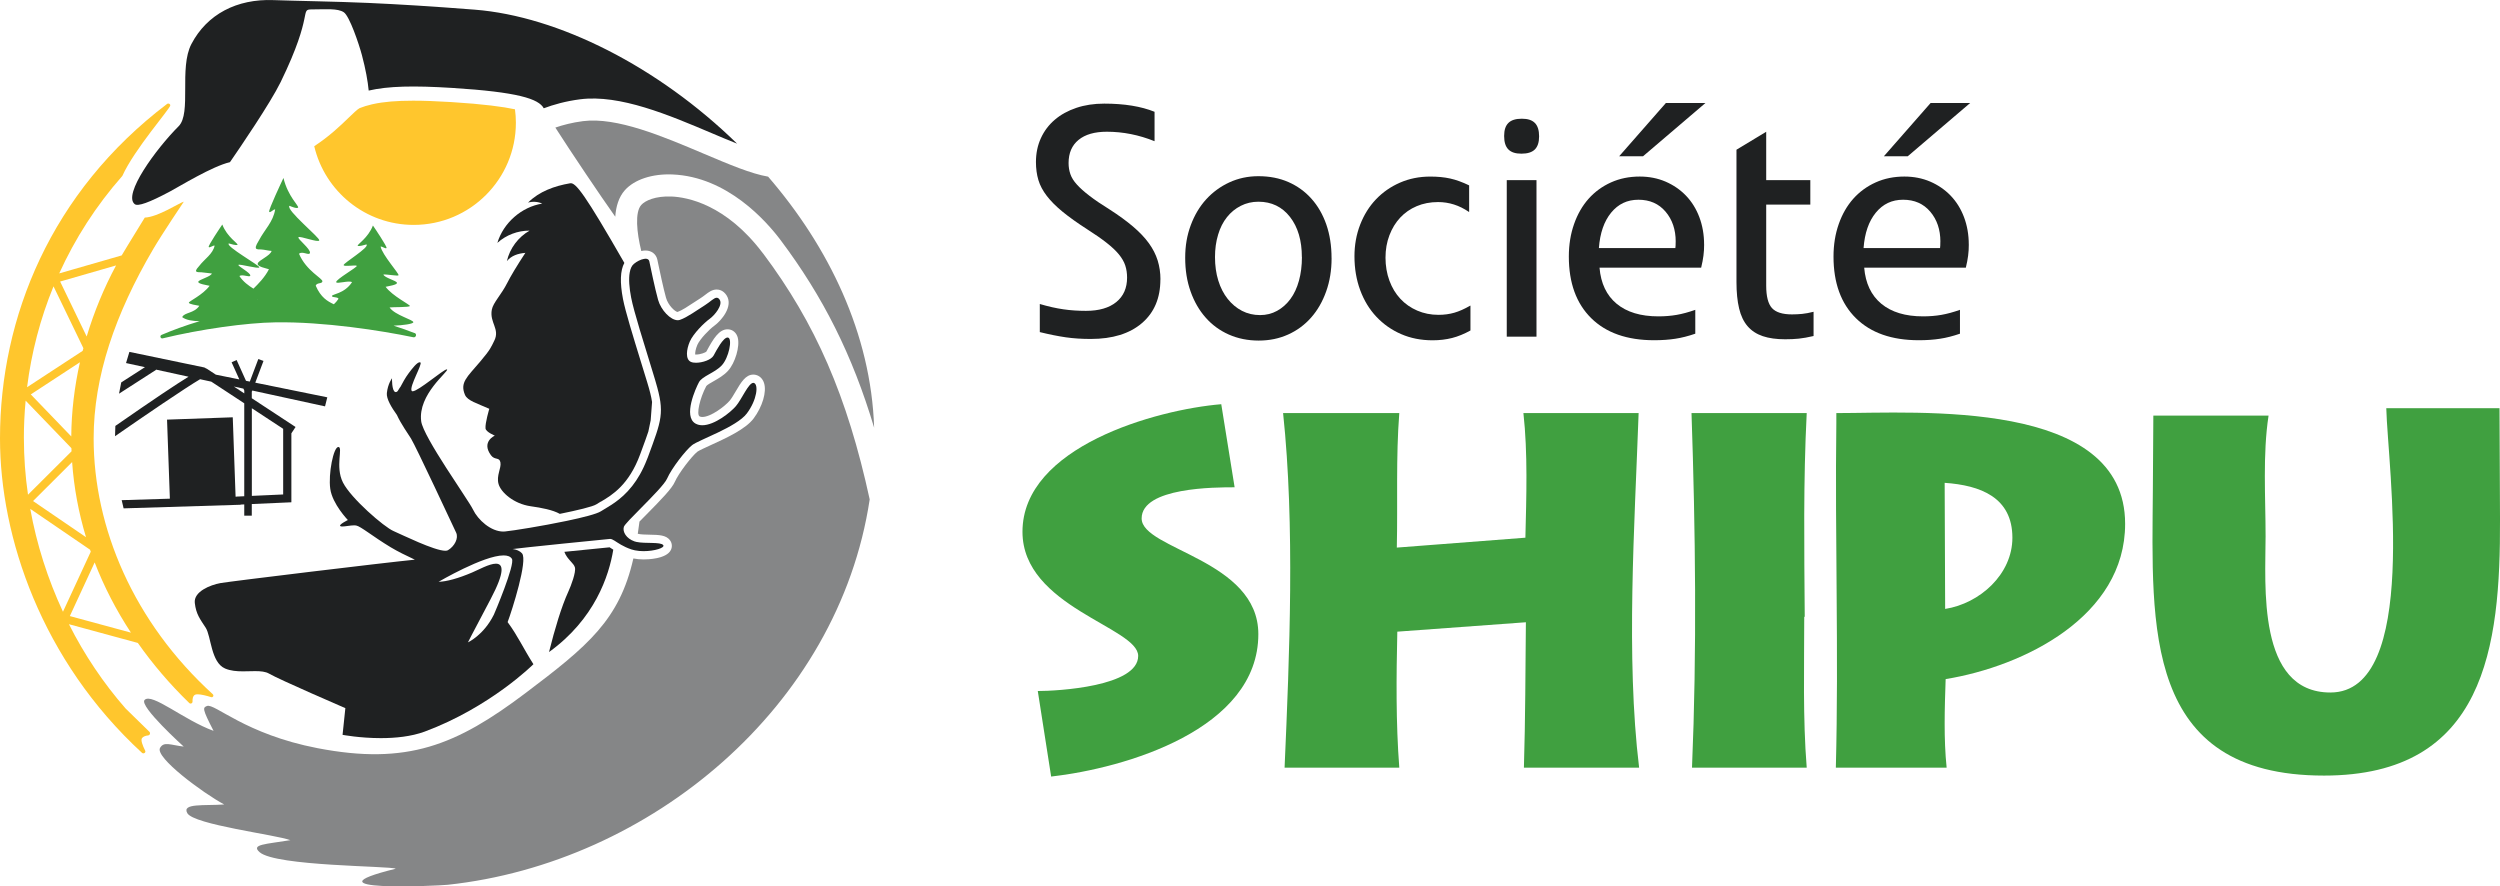
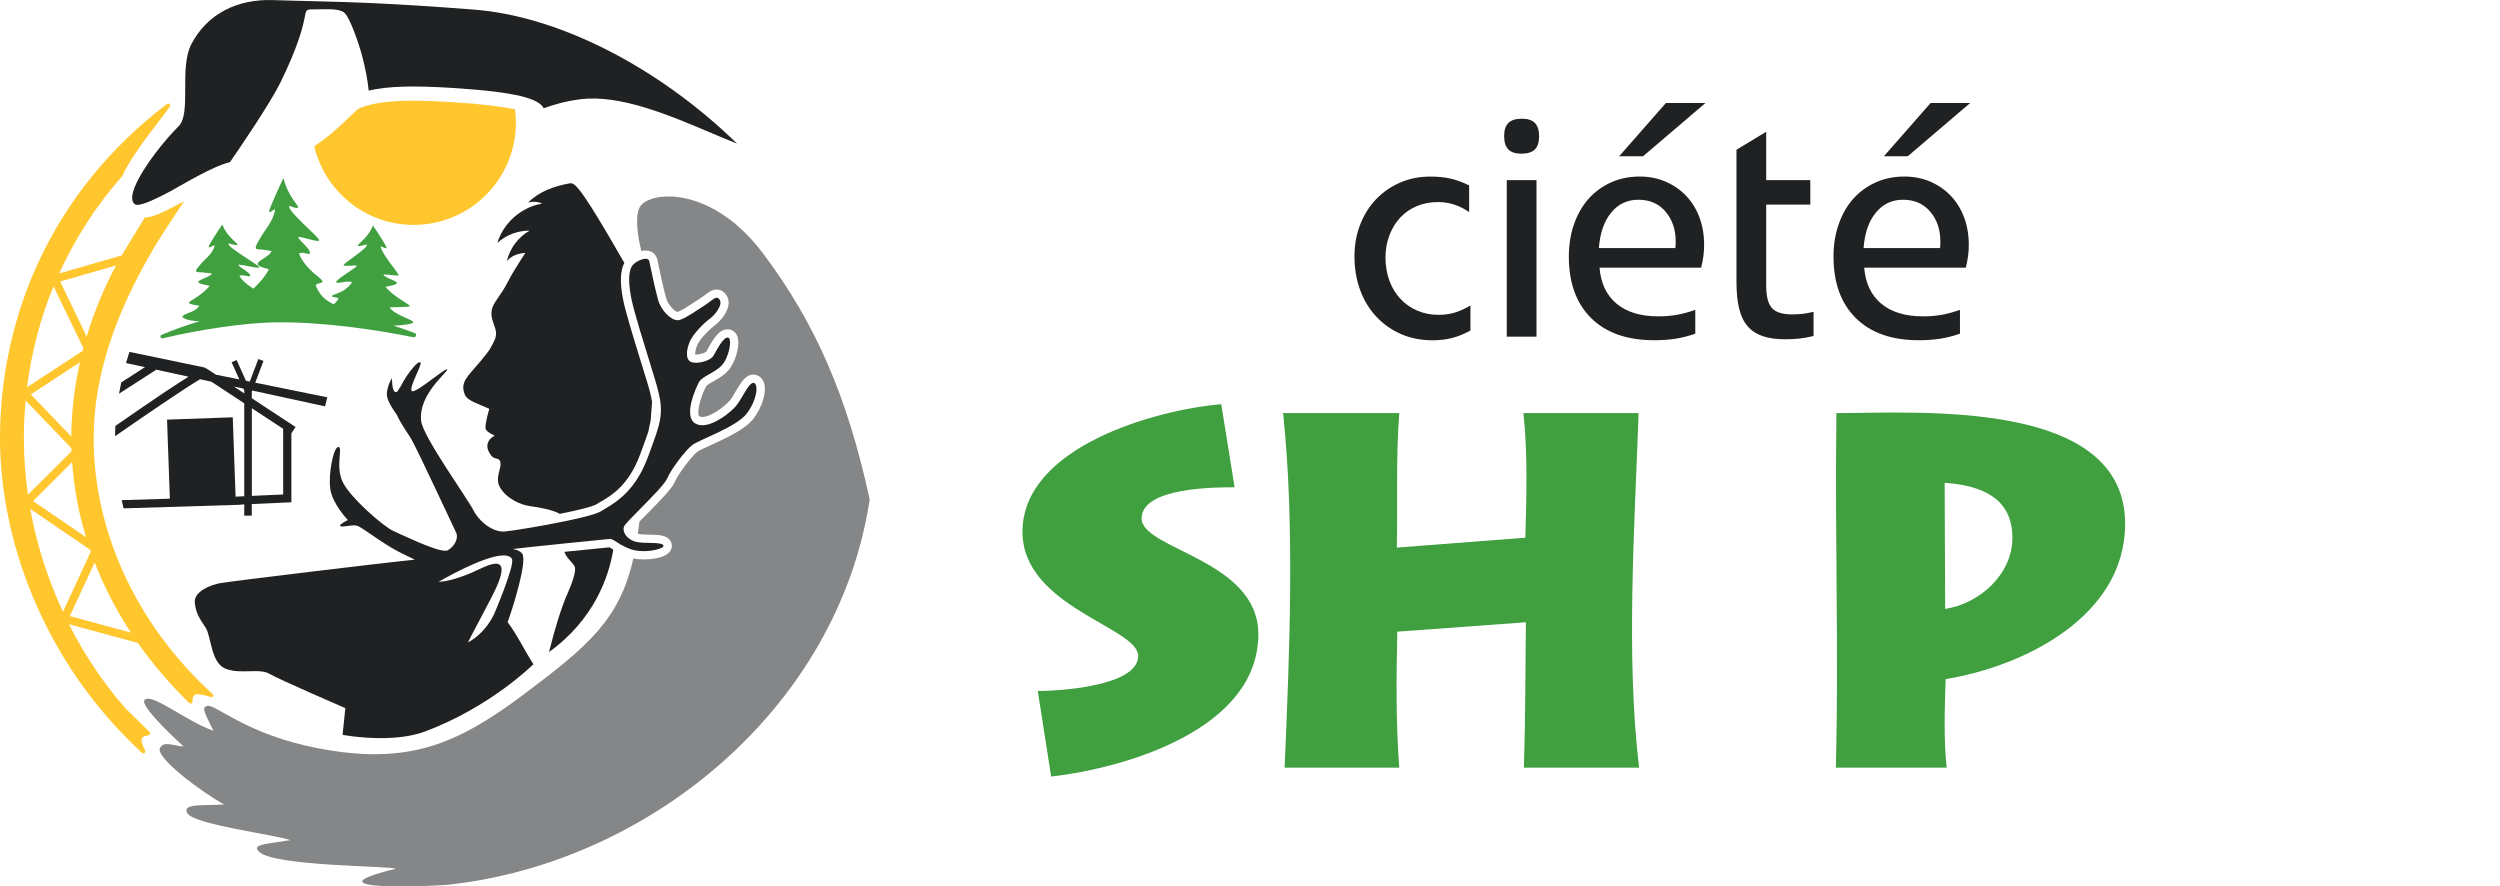
<svg xmlns="http://www.w3.org/2000/svg" id="uuid-5d48f421-5a2d-45de-8797-9261a9288b19" data-name="Calque 1" viewBox="0 0 707.18 250.76">
  <defs>
    <style>
      .uuid-4e91a08a-287b-4500-bd10-46a09a3e7c71 {
        fill: #40a040;
      }

      .uuid-4e91a08a-287b-4500-bd10-46a09a3e7c71, .uuid-d18b20f7-c18f-4981-ab46-9da9ceacc785, .uuid-0969dee4-f462-4a19-8293-388f41c0c250, .uuid-9523c7df-7adb-48f0-ba07-6b08f3c845cb {
        stroke-width: 0px;
      }

      .uuid-d18b20f7-c18f-4981-ab46-9da9ceacc785 {
        fill: #1f2122;
      }

      .uuid-0969dee4-f462-4a19-8293-388f41c0c250 {
        fill: #858687;
      }

      .uuid-9523c7df-7adb-48f0-ba07-6b08f3c845cb {
        fill: #ffc62d;
      }
    </style>
  </defs>
  <g>
-     <path class="uuid-d18b20f7-c18f-4981-ab46-9da9ceacc785" d="M328.24,79.08c0,5.23-1.74,9.34-5.22,12.32-3.48,2.98-8.3,4.48-14.47,4.48-2.53,0-4.87-.15-7.03-.46s-4.62-.8-7.39-1.48v-7.95c2.4.71,4.62,1.21,6.66,1.5,2.03.3,4.16.44,6.38.44,3.7,0,6.56-.83,8.6-2.49s3.05-3.97,3.05-6.92c0-1.23-.17-2.37-.51-3.41-.34-1.05-.94-2.09-1.8-3.14-.86-1.05-2.02-2.14-3.47-3.28-1.45-1.14-3.28-2.42-5.5-3.83-2.77-1.78-5.08-3.43-6.93-4.94s-3.34-3-4.48-4.48c-1.14-1.48-1.94-2.98-2.4-4.52-.46-1.54-.69-3.23-.69-5.08,0-2.46.46-4.7,1.39-6.74s2.23-3.77,3.93-5.22c1.69-1.45,3.73-2.57,6.1-3.37,2.37-.8,5.01-1.2,7.9-1.2,5.67,0,10.41.77,14.23,2.31v8.32c-4.44-1.79-8.94-2.68-13.5-2.68-3.45,0-6.12.77-8,2.31-1.88,1.54-2.82,3.72-2.82,6.55,0,1.11.17,2.16.51,3.14.34.99.95,1.97,1.85,2.95.89.99,2.08,2.05,3.56,3.18,1.48,1.14,3.36,2.42,5.64,3.83,2.59,1.66,4.81,3.28,6.66,4.85,1.85,1.57,3.34,3.14,4.48,4.71,1.14,1.57,1.97,3.2,2.5,4.89.52,1.69.79,3.49.79,5.4Z" />
-     <path class="uuid-d18b20f7-c18f-4981-ab46-9da9ceacc785" d="M376.67,73.05c0,3.39-.51,6.52-1.53,9.38s-2.43,5.33-4.25,7.39c-1.82,2.07-3.99,3.67-6.52,4.81-2.53,1.14-5.3,1.71-8.32,1.71s-5.9-.57-8.46-1.71c-2.56-1.14-4.75-2.74-6.56-4.81-1.82-2.06-3.24-4.53-4.25-7.39-1.02-2.87-1.52-6.02-1.52-9.48s.52-6.41,1.57-9.24c1.05-2.83,2.5-5.27,4.34-7.3,1.85-2.03,4.04-3.64,6.56-4.81,2.53-1.17,5.27-1.76,8.23-1.76,3.14,0,5.98.55,8.5,1.66,2.52,1.11,4.7,2.68,6.51,4.71,1.82,2.03,3.22,4.47,4.21,7.3.98,2.84,1.48,6.01,1.48,9.52ZM368.26,72.72c0-4.7-1.12-8.48-3.35-11.35-2.24-2.87-5.22-4.31-8.94-4.31-1.8,0-3.46.39-4.98,1.16-1.52.77-2.83,1.84-3.91,3.2-1.09,1.36-1.93,3.01-2.51,4.96-.59,1.95-.88,4.06-.88,6.35,0,2.41.31,4.62.93,6.63.62,2.01,1.51,3.74,2.66,5.19,1.15,1.45,2.5,2.58,4.05,3.38,1.55.8,3.26,1.2,5.12,1.2,1.74,0,3.34-.4,4.8-1.2,1.46-.8,2.72-1.92,3.77-3.34s1.86-3.15,2.42-5.19c.56-2.04.84-4.26.84-6.68Z" />
    <path class="uuid-d18b20f7-c18f-4981-ab46-9da9ceacc785" d="M415.96,93.48c-1.79.99-3.53,1.7-5.22,2.13-1.7.43-3.53.65-5.5.65-3.27,0-6.24-.59-8.92-1.76-2.68-1.17-5.01-2.8-6.98-4.9-1.97-2.09-3.5-4.61-4.58-7.53-1.08-2.93-1.62-6.12-1.62-9.57,0-3.2.54-6.19,1.62-8.97,1.08-2.77,2.57-5.16,4.48-7.16,1.91-2,4.17-3.57,6.79-4.71,2.62-1.14,5.47-1.71,8.55-1.71,2.09,0,3.97.18,5.64.55s3.45,1.02,5.36,1.94v7.49h-.09c-2.71-1.85-5.61-2.77-8.69-2.77-2.22,0-4.24.39-6.05,1.16-1.82.77-3.37,1.85-4.67,3.24-1.3,1.39-2.31,3.05-3.05,4.99-.74,1.94-1.11,4.05-1.11,6.33s.37,4.52,1.11,6.52c.74,2,1.77,3.71,3.1,5.13,1.32,1.42,2.91,2.53,4.76,3.33,1.85.8,3.85,1.2,6.01,1.2,1.6,0,3.1-.2,4.48-.6,1.39-.4,2.88-1.06,4.48-1.99h.09v7.03Z" />
    <path class="uuid-d18b20f7-c18f-4981-ab46-9da9ceacc785" d="M435.37,38.57c0,1.66-.4,2.9-1.2,3.7-.8.8-2.06,1.2-3.79,1.2s-2.9-.4-3.7-1.2c-.8-.8-1.2-2.06-1.2-3.79s.4-2.9,1.2-3.7c.8-.8,2.06-1.2,3.79-1.2s2.9.4,3.7,1.2c.8.8,1.2,2.07,1.2,3.79ZM426.22,95.23v-44.28h8.41v44.28h-8.41Z" />
    <path class="uuid-d18b20f7-c18f-4981-ab46-9da9ceacc785" d="M482.05,69.16c0,1.11-.06,2.16-.19,3.14-.12.99-.34,2.13-.65,3.42h-28.75c.37,4.44,1.99,7.84,4.85,10.21,2.87,2.37,6.79,3.56,11.79,3.56,1.85,0,3.57-.14,5.18-.42,1.6-.28,3.36-.75,5.27-1.43v6.75c-1.97.68-3.85,1.16-5.64,1.43-1.79.28-3.79.42-6.01.42-7.64,0-13.57-2.08-17.79-6.24-4.22-4.16-6.33-9.97-6.33-17.42,0-3.33.49-6.39,1.48-9.2.98-2.8,2.36-5.19,4.11-7.16,1.76-1.97,3.87-3.51,6.33-4.62,2.46-1.11,5.18-1.66,8.13-1.66,2.65,0,5.08.48,7.3,1.43,2.22.96,4.15,2.28,5.78,3.97,1.63,1.7,2.9,3.73,3.79,6.1.89,2.37,1.34,4.95,1.34,7.72ZM474.01,68.33c0-3.39-.96-6.21-2.87-8.46-1.91-2.25-4.47-3.37-7.67-3.37s-5.72,1.22-7.72,3.65c-2,2.44-3.16,5.78-3.47,10.03h21.63c.06-.31.09-.92.09-1.85ZM464.76,44.21h-6.75l13.22-15.07h11.19l-17.66,15.07Z" />
    <path class="uuid-d18b20f7-c18f-4981-ab46-9da9ceacc785" d="M513.01,95.05c-1.6.37-2.99.62-4.16.74-1.17.12-2.46.18-3.88.18-2.47,0-4.58-.29-6.33-.88-1.75-.59-3.19-1.53-4.3-2.82-1.11-1.29-1.91-2.97-2.4-5.04-.49-2.06-.74-4.54-.74-7.44v-37.44l8.41-5.08v13.68h12.48v6.93h-12.48v22.92c0,3.02.54,5.13,1.62,6.33,1.08,1.2,2.97,1.8,5.68,1.8.98,0,1.94-.05,2.87-.14.92-.09,2-.29,3.23-.6v6.84Z" />
    <path class="uuid-d18b20f7-c18f-4981-ab46-9da9ceacc785" d="M556.92,69.16c0,1.11-.06,2.16-.19,3.14-.12.99-.34,2.13-.65,3.42h-28.75c.37,4.44,1.99,7.84,4.85,10.21,2.87,2.37,6.79,3.56,11.79,3.56,1.85,0,3.57-.14,5.18-.42,1.6-.28,3.36-.75,5.27-1.43v6.75c-1.97.68-3.85,1.16-5.64,1.43-1.79.28-3.79.42-6.01.42-7.64,0-13.57-2.08-17.79-6.24-4.22-4.16-6.33-9.97-6.33-17.42,0-3.33.49-6.39,1.48-9.2.98-2.8,2.36-5.19,4.11-7.16,1.76-1.97,3.87-3.51,6.33-4.62,2.46-1.11,5.18-1.66,8.13-1.66,2.65,0,5.08.48,7.3,1.43,2.22.96,4.15,2.28,5.78,3.97,1.63,1.7,2.9,3.73,3.79,6.1.89,2.37,1.34,4.95,1.34,7.72ZM548.88,68.33c0-3.39-.96-6.21-2.87-8.46-1.91-2.25-4.47-3.37-7.67-3.37s-5.72,1.22-7.72,3.65c-2,2.44-3.16,5.78-3.47,10.03h21.63c.06-.31.09-.92.09-1.85ZM539.64,44.21h-6.75l13.22-15.07h11.19l-17.66,15.07Z" />
  </g>
  <g>
    <path class="uuid-4e91a08a-287b-4500-bd10-46a09a3e7c71" d="M297.34,219.67l-3.78-24.2c5.59,0,28.4-1.26,28.4-9.93,0-8.11-32.73-13.85-32.73-35.11,0-24.06,37.77-34.55,56.23-36.09l3.78,23.5c-5.46,0-26.3,0-26.3,8.81s33.01,11.61,33.01,32.73c0,27-37.77,37.91-58.61,40.29Z" />
    <path class="uuid-4e91a08a-287b-4500-bd10-46a09a3e7c71" d="M431.07,217.15c.42-13.71.42-27.42.56-41.13l-36.37,2.66c-.28,12.73-.42,25.74.56,38.47h-32.45c1.4-31.89,2.94-68.54-.42-100.3h32.87c-.98,12.45-.42,25.46-.7,38.05l36.37-2.8c.28-11.47.7-23.92-.56-35.25h32.59c-1.12,31.61-3.64,69.1.14,100.3h-32.59Z" />
-     <path class="uuid-4e91a08a-287b-4500-bd10-46a09a3e7c71" d="M478.62,217.15c1.4-33.01.98-67.28-.14-100.3h32.59c-.98,19.16-.7,38.47-.56,57.63h-.14c0,14.13-.42,28.68.7,42.67h-32.45Z" />
    <path class="uuid-4e91a08a-287b-4500-bd10-46a09a3e7c71" d="M550.37,192.11c-.28,8.25-.56,16.93.28,25.04h-31.34c.84-32.59-.28-65.05.14-97.64v-2.66c23.22,0,81.69-4.2,81.69,31.33,0,26.16-28.54,40.29-50.78,43.92ZM550.09,136.58l.14,35.67c9.79-1.54,19.02-9.79,19.02-20.14,0-11.47-9.09-14.83-19.17-15.53Z" />
-     <path class="uuid-4e91a08a-287b-4500-bd10-46a09a3e7c71" d="M657.38,219.39c-51.2,0-48.68-42.39-48.4-80.43l.14-21.4h32.59c-1.68,11.05-.84,23.08-.84,34.13,0,13.71-2.52,44.2,18.33,44.2,25.32,0,16.23-63.79,15.81-80.43h32.03l.14,31.47c.14,36.09-4.2,72.46-49.8,72.46Z" />
  </g>
  <g>
    <path class="uuid-4e91a08a-287b-4500-bd10-46a09a3e7c71" d="M117.23,94.21c-1.71-.67-3.69-1.39-5.9-2.09,2.61-.09,5.49-.48,5.59-.95.14-.7-5.22-1.99-6.72-4.2.78-.14,5.7,0,5.74-.42.03-.39-4.93-2.81-6.86-5.42.7-.19,3.41-.54,3.2-1.16-.21-.62-3.52-1.38-3.84-2.32,1.16-.08,4.08.5,4.29.22.28-.38-4.6-5.76-5.07-8.12.46-.1,1.49.77,1.68.39.19-.38-3.41-5.72-3.85-6.35-1.33,3.53-4.61,5.46-4.3,5.73.3.27,2-.24,2.46-.38,1.08.74-6.62,5.35-6.45,5.86.17.51,3.38-.11,3.72.19.34.31-6.03,3.88-5.82,4.63.17.6,3.58-.59,4.48,0-2.16,3.34-5.83,3.38-5.68,3.94.13.49,1.56.13,1.86.76-.41.62-.85,1.12-1.32,1.55-1.79-.83-3.7-1.93-5.13-5.26.32-.94,1.74-.46,1.89-1.19.17-.85-4.55-2.94-6.61-7.83.92-.9,2.9.64,3.09-.25.23-1.12-3.6-3.96-3.25-4.43.35-.47,5.7,1.65,5.89.88.19-.76-9.55-8.65-8.44-9.78.45.2,2.14.91,2.45.5.31-.41-2.92-3.18-4.14-8.37-.46.95-4.23,8.97-4.05,9.53.18.56,1.24-.77,1.7-.63-.55,3.51-3.01,5.74-4.52,8.63-.3.57-1.19,1.82-.92,2.37.2.41,1.1.29,1.45.32,1.16.08,1.82.34,2.98.42-.36,1.39-3.69,2.62-3.92,3.55-.23.93,2.47,1.37,3.17,1.63-1.18,2.3-3.05,4.19-4.39,5.49-1.38-.85-2.96-2.01-3.97-3.58.9-.59,2.91.49,3.08-.1.21-.75-3.67-2.75-3.34-3.05.34-.31,5.73,1.23,5.9.71.17-.51-9.72-6.03-8.63-6.77.45.14,2.15.65,2.46.38.3-.27-2.98-2.21-4.3-5.73-.44.63-4.04,5.96-3.85,6.35.19.38,1.22-.49,1.68-.39-.47,2.36-2.88,3.81-4.34,5.73-.29.37-1.16,1.2-.87,1.58.21.28,1.1.22,1.45.24,1.16.08,1.82.26,2.98.34-.32.93-3.63,1.69-3.84,2.32-.21.62,2.5.98,3.2,1.16-1.93,2.61-5.91,4.39-5.88,4.78.03.42,2.19.73,2.97.88-1.5,2.21-4.23,1.81-4.85,3.21,1.12.85,3.04,1.13,4.94,1.14-4.13,1.23-7.84,2.62-10.78,3.88-.59.25-.29,1.14.33.98,10.69-2.6,23.64-4.41,31.91-4.53,13.72-.2,29.86,2.32,38.98,4.22.76.16,1.09-.92.37-1.21ZM72.95,84.65s-.02.04-.03.07c-.02-.03-.05-.06-.07-.09.03,0,.07.02.1.02Z" />
    <path class="uuid-d18b20f7-c18f-4981-ab46-9da9ceacc785" d="M71.26,110.75l.11-.28,20.57,4.48.64-2.56-20.37-4.14,2.32-6.14-1.46-.55-2.41,6.38-1.08-.22-2.65-5.88-1.42.64,2.19,4.85-6.65-1.35-2.45-1.61c-.1-.07-.2-.13-.36-.16-.15-.13-.32-.24-.53-.28l-21.11-4.39c-.34,1.06-.66,2.11-.95,3.16l5.35,1.16-6.71,4.32c-.23,1.06-.44,2.12-.62,3.18l10.46-6.73-.06-.09,9.26,2.02c-3.57,2.19-9.76,6.32-20.7,13.92-.05.97-.08,1.94-.09,2.91,8.29-5.76,19.83-13.63,24.06-16.12l3.17.69,9.32,6.12v26.29l-2.19.1v.03s-.26,0-.26,0l-.8-22.46-18.59.66.8,22.36-13.63.42c.17.78.35,1.55.54,2.32l33.1-1.02v-.05s1.03-.05,1.03-.05v3.19h2.13v-3.29l11.2-.5v-19.5l1.18-1.8-12.38-8.13v-1.93h.02ZM69.1,111.28l-2.95-1.94,2.7.59.25.54v.8ZM80.1,121.29v18.58l-8.86.4v-24.79l8.86,5.82Z" />
    <path class="uuid-9523c7df-7adb-48f0-ba07-6b08f3c845cb" d="M60.21,196.39c-22.46-20.44-33.72-47.16-33.72-72.38,0-17.45,6.04-35.16,16.91-53.65,2.52-4.29,8.6-13.32,8.6-13.32-1.25.33-7.32,4.36-11.05,4.51l-4.7,7.66c-.63,1-1.24,2.01-1.83,3.04l-17.67,5.09c4.46-9.82,10.39-19.11,17.86-27.58,3.38-7.51,13.52-19.04,13.56-19.93.02-.45-.54-.71-.91-.43C14.45,54.27,0,89.77,0,124.02c0,27.94,11.8,62.85,40.16,88.93.45.41,1.18-.07.91-.6-.74-1.47-1.35-3.06-.87-3.6.41-.47,1.06-.65,1.66-.71.54-.05.77-.68.39-1.05l-6.72-6.57c-6.32-7.22-11.7-15.28-16.03-23.85l19.49,5.3c4.18,5.95,9.03,11.65,14.55,17,.11.11.24.15.37.15.29,0,.56-.22.55-.54-.04-.79.09-1.66.74-1.97.17-.08.41-.11.7-.11.98,0,2.54.4,3.82.8.06.02.11.03.16.03.41,0,.66-.5.33-.8ZM32.84,75.07c-3.42,6.35-6.22,13.13-8.32,20.12l-7.51-15.55,15.83-4.56ZM6.75,124.02c0-3.58.17-7.14.5-10.69l12.95,13.44c0,.3.02.6.04.89l-12.32,12.28c-.77-5.3-1.16-10.63-1.16-15.93ZM8.71,111.57l13.9-9.1c-1.56,6.97-2.4,14.04-2.45,20.99l-11.46-11.9ZM20.4,130.71c.51,7.17,1.82,14.28,3.93,21.25l-14.98-10.23,11.05-11.02ZM23.59,98.49c-.07.25-.14.5-.2.75l-15.73,10.29c1.23-9.79,3.72-19.37,7.48-28.53l8.45,17.49ZM8.57,143.95l16.91,11.55c.08.22.15.44.22.66l-.06-.03-7.83,16.92c-4.32-9.29-7.45-19.12-9.25-29.1ZM19.76,174.26l7.02-15.17c2.64,6.84,6.07,13.49,10.26,19.87l-17.28-4.69Z" />
-     <path class="uuid-0969dee4-f462-4a19-8293-388f41c0c250" d="M190.23,49.35c15.51.64,26.57,13.23,30.61,18.61,11.97,15.96,20.25,32.35,26.43,53.02-.87-26.61-12.89-51.21-29.99-71.01-4.83-.83-10.93-3.41-18.27-6.52-11.51-4.88-24.54-10.41-34.11-9.18-3.05.39-5.68,1.09-7.81,1.82,4.5,7.03,12.62,19.11,16.95,25.21.2-2.88.98-5.54,2.7-7.48,2.7-3.04,7.75-4.71,13.5-4.47" />
    <path class="uuid-d18b20f7-c18f-4981-ab46-9da9ceacc785" d="M172.42,154.82c-1.38.12-7.01.69-12.78,1.28.8,2.17,2.68,3.18,2.99,4.41.34,1.36-1.08,5.13-1.88,6.88-1.95,4.27-3.81,10.51-5.45,17.06,12.96-9.34,16.97-21.59,18.18-28.96-.14-.09-.27-.17-.39-.25-.23-.15-.5-.32-.67-.43Z" />
    <path class="uuid-d18b20f7-c18f-4981-ab46-9da9ceacc785" d="M169.97,141.91c3.16-1.87,7.92-4.71,11.12-13.41l.5-1.36c.74-2.01,1.34-3.64,1.81-5.07.23-1.04.45-2.1.66-3.17.14-1.73.27-3.46.39-5.18-.23-1.54-.67-3.28-1.36-5.54-.6-1.97-1.21-3.96-1.82-5.92-2.25-7.3-4.37-14.2-5.04-17.65-.91-4.73-.78-8.1.38-10.24-11.1-19.33-13.74-22.81-15.32-22.53-4.47.77-8.76,2.31-11.92,5.47,1.31-.38,2.77-.28,4.01.28-5.85.95-10.98,5.44-12.69,11.12,2.47-2.24,5.8-3.5,9.12-3.47-3.22,1.82-5.61,5.03-6.43,8.63,1.28-1.57,3.17-2.17,5.23-2.34-2.32,3.51-4.25,6.75-5.09,8.44-1.7,3.4-4.01,5.6-4.4,7.63-.69,3.7,2.37,5.45.69,8.79-.92,1.85-1.01,2.39-3.97,5.89-3.75,4.43-5.79,5.91-4.31,9.42.71,1.67,3.5,2.42,6.88,3.94,0,0-1.22,4.07-1.07,5.54.1,1.02,2.63,2.05,2.63,2.05,0,0-3.91,1.71-1.09,5.55,1.09,1.48,2.39.43,2.68,2.04.29,1.61-1.21,3.72-.53,6.1.68,2.38,4.3,5.59,9.06,6.28,3.12.44,6.27,1.04,8.27,2.16,4.94-1,9.3-2.04,10.32-2.69.37-.24.8-.5,1.27-.78Z" />
    <path class="uuid-0969dee4-f462-4a19-8293-388f41c0c250" d="M215.85,71.71c-10.51-14.02-21.6-15.94-25.88-16.12-4.61-.19-7.5,1.17-8.58,2.39-1.84,2.07-1.28,7.77.01,13.03.39-.09.79-.15,1.18-.15,1.7,0,3.02,1.01,3.36,2.57l.2.96c.45,2.15,1.51,7.18,2.25,9.82.62,2.21,2.56,3.93,3.26,4.04,1.24-.44,3.05-1.64,4.65-2.7.64-.42,1.26-.83,1.84-1.19.5-.31.94-.65,1.37-.98.95-.73,1.93-1.48,3.21-1.48.65,0,1.87.21,2.8,1.64,2.02,3.12-1.54,7.22-3.47,8.61-1.4,1-4.08,3.78-4.79,5.41-.52,1.21-.65,2.23-.61,2.73.06,0,.13,0,.22,0,1.33,0,2.7-.59,2.93-.82l.13-.24c1.86-3.44,3.48-6.08,5.88-6.08.28,0,.56.04.83.12.99.29,1.73,1.09,2.04,2.19.68,2.47-.72,7.25-2.78,9.47-1.19,1.29-2.7,2.14-4.03,2.9-.75.42-1.87,1.06-2.08,1.38-1.84,3.45-2.85,8.02-1.9,8.57.2.11.45.17.77.17,2.44,0,6.38-3.03,7.72-4.58.51-.59,1.14-1.66,1.74-2.68,1.5-2.54,2.79-4.73,4.98-4.73h0c.29,0,.58.04.86.13,1.03.31,1.79,1.11,2.16,2.24.81,2.48-.44,6.7-2.95,10.05-2.29,3.05-7.78,5.55-12.2,7.57-1.46.67-3.29,1.5-3.7,1.82-1.57,1.24-5.33,6.12-6.37,8.52-.8,1.85-3.67,4.82-7.95,9.16-.64.65-1.37,1.39-2.06,2.09-.16,1.18-.32,2.34-.48,3.45.76.21,2.21.24,3.4.26,2.57.05,4.6.09,5.7,1.56.61.81.71,1.88.25,2.78-1.27,2.54-6.62,2.66-7.68,2.66s-2.03-.1-2.92-.28c-3.93,17.37-12.82,24.73-30.44,38.03-19.64,14.83-33.53,20.53-58.92,15.63-20.48-3.95-29.11-12.78-31.26-11.92-1.17.47-1.41.7,1.87,7.03-8.39-3.04-17.48-10.88-19.51-8.74-1.64,1.73,11.07,13.19,11.07,13.19-3.77-.45-5.62-1.53-6.7.38-1.5,2.66,12.09,12.74,18.15,15.99-5.53.41-12.06-.43-10.44,2.46,1.84,3.27,25.16,6.11,29.15,7.64-7.04,1.16-11.25,1.17-8.68,3.41,4.6,4.01,37.1,3.86,38.49,4.67-26.82,6.59,11.52,4.89,14.74,4.54,57.17-6.16,110.46-50.27,119.33-109.01-6.36-29.26-15.34-49.82-30.17-69.6Z" />
    <path class="uuid-d18b20f7-c18f-4981-ab46-9da9ceacc785" d="M213.27,108.33c-.06-.02-.12-.03-.17-.03-1.38,0-3.26,4.63-4.95,6.6-1.47,1.71-5.99,5.39-9.49,5.39-.7,0-1.36-.15-1.95-.49-3.51-2.05.09-9.98,1.01-11.69.92-1.72,4.48-2.64,6.46-4.77,1.98-2.13,3.05-7.47,1.8-7.84-.05-.02-.11-.03-.17-.03-1.25,0-3.14,3.6-3.95,5.1-.66,1.2-3.13,2.04-4.98,2.04-.55,0-1.05-.07-1.43-.24-1.63-.7-1.28-3.54-.32-5.76.96-2.22,4.04-5.29,5.57-6.38,1.53-1.1,3.83-3.97,2.88-5.44-.26-.41-.54-.57-.84-.57-.79,0-1.78,1.13-3.34,2.11-2.17,1.35-5.01,3.46-7.07,4.15-.2.06-.4.1-.61.1-2.03,0-4.74-2.85-5.56-5.75-.9-3.2-2.2-9.56-2.49-10.92-.11-.51-.52-.73-1.07-.73-.14,0-.3.04-.45.06-.88.15-1.96.67-2.85,1.41-.6.5-.97,1.33-1.16,2.38-.35,1.87-.13,4.43.39,7.13.77,4,3.65,13.04,6.36,21.91.15.48.29.95.43,1.42.06.19.11.37.16.56,2.62,8.81,1.67,10.7-2.2,21.24-.09.24-.18.45-.27.67-1.23,3.17-2.68,5.62-4.18,7.52-3.32,4.23-6.89,5.87-8.86,7.15-1.16.75-5.11,1.76-9.66,2.71-6.9,1.45-15.21,2.78-17.42,2.99-.17.02-.35.03-.52.03-3.52,0-7.17-3.29-8.58-6.24-1.28-2.69-14.08-20.5-14.65-24.97-.97-7.59,7.75-14.01,7.33-14.64-.02-.02-.04-.03-.09-.03-.94,0-8.07,6.2-9.67,6.2-.13,0-.22-.04-.27-.13-.71-1.22,3.15-7.63,2.48-8.03-.06-.03-.13-.05-.2-.05-.74,0-2.08,1.71-3.12,3.1-1.06,1.41-1.76,2.83-2.32,3.85,0,0-.37.43-.79,1.21-.17.18-.34.28-.52.28-.05,0-.11,0-.17-.03-1.01-.35-.91-3.88-.91-3.88,0,0-1.18,1.53-1.46,4.18-.17,1.63,1.33,4.09,2.84,6.19,1.15,2.53,3.13,5.29,4,6.69,1.35,2.17,12.03,25.06,12.76,26.61.74,1.55-.44,3.86-2.32,4.97-.17.1-.43.15-.74.15-3.09,0-12.25-4.53-14.67-5.58-2.67-1.15-12.01-9.23-14.29-13.73-2.27-4.5.09-9.98-1.28-10.05h-.02c-1.37,0-2.88,7.56-2.29,11.84.6,4.3,4.98,8.83,4.98,8.83,0,0-2.67,1.31-2.15,1.71.11.08.31.12.57.12.84,0,2.3-.33,3.36-.33.2,0,.38.01.54.04,1.31.22,4.65,3.06,9.81,6.17,1.91,1.15,4.42,2.39,6.82,3.5-8.32.81-52.35,6.14-55.02,6.63-2.84.52-7.59,2.4-7.23,5.61.36,3.21,1.51,4.58,3.08,7.01,1.57,2.43,1.45,9.79,5.49,11.54,1.54.66,3.3.8,5.05.8,1.18,0,2.35-.06,3.45-.06,1.56,0,2.95.12,3.97.72,2.78,1.64,21.55,9.75,21.55,9.75,0,0-.33,3.18-.79,7.55,0,0,4.88.93,10.84.93,4.04,0,8.56-.43,12.4-1.85,18.62-6.93,30.75-19.06,30.75-19.06-2.95-4.64-4.42-8.02-7.3-11.91,1.28-3.38,5.78-17.56,4.07-19.45-.63-.7-1.55-1.07-2.65-1.22.1-.06,7.32-.82,14.34-1.54,6.42-.66,12.69-1.29,13.2-1.32.02,0,.04,0,.05,0,.34,0,.73.19,1.2.48.99.61,2.39,1.68,4.84,2.5.31.1.64.18.97.25.78.16,1.61.23,2.44.23,3.11,0,6.12-.95,5.56-1.71-.72-.96-5.11-.36-7.58-.9-.21-.05-.4-.1-.58-.16-2.29-.81-3.4-2.7-2.98-4.1.19-.62,2.4-2.85,4.9-5.37,3.11-3.15,6.68-6.76,7.35-8.32,1.22-2.81,5.19-7.95,7.06-9.43,1.87-1.48,12.58-5.11,15.48-8.96,2.89-3.85,3.37-8.21,1.98-8.64ZM139.67,173.93c-2.87,5.76-7.29,7.77-7.29,7.77,0,0-.11.2-.11.2-.02,0,.72-1.47,6.51-12.43,4.16-7.89,3.57-10.02,1.5-10.02-1.86,0-4.89,1.71-6.75,2.5-3.92,1.67-7.26,2.58-9.46,2.62,0,0,12.71-7.46,18.37-7.46,1.1,0,1.93.28,2.36.96.97,1.55-4.95,15.52-5.13,15.87Z" />
    <path class="uuid-d18b20f7-c18f-4981-ab46-9da9ceacc785" d="M134.25,2.73c-12.43-.97-21.19-1.5-30.01-1.9-8.82-.4-21.12-.58-26.85-.8-10.42-.4-18.84,4.01-23.25,12.43-3.55,6.78.08,19.56-3.61,23.25-6.41,6.41-15.85,19.34-12.42,22.04.88.69,4.01-.4,10.02-3.61,2.72-1.45,11.89-7.1,16.92-8.27,2.63-3.81,11.41-16.66,14.33-22.64,9.66-19.82,5.18-20.57,8.96-20.57s7.16-.36,8.91.81c1.62,1.08,4.29,8.98,5.13,12.15,1.06,3.99,1.65,7.32,1.91,10,5.52-1.28,12.72-1.43,23.59-.75,18.67,1.17,24.5,3.09,25.93,5.76,2.69-1.01,6.15-2.01,10.27-2.54,11.25-1.45,25.11,4.43,37.35,9.62,2.27.96,4.7,1.99,7.07,2.93C186.16,18.83,157.91,4.58,134.25,2.73" />
    <path class="uuid-9523c7df-7adb-48f0-ba07-6b08f3c845cb" d="M127.63,28.87c-4.21-.26-7.73-.39-10.75-.39-4.73,0-8.36.31-11.37.97l-.32.07c-1.29.3-2.43.65-3.47,1.07-.55.25-1.98,1.63-3.13,2.74-2.34,2.27-5.41,5.21-9.7,8.03,3.01,12.76,14.46,22.26,28.13,22.26,15.97,0,28.91-12.94,28.91-28.91,0-1.29-.09-2.55-.26-3.79-3.27-.7-8.77-1.47-18.05-2.05Z" />
  </g>
</svg>